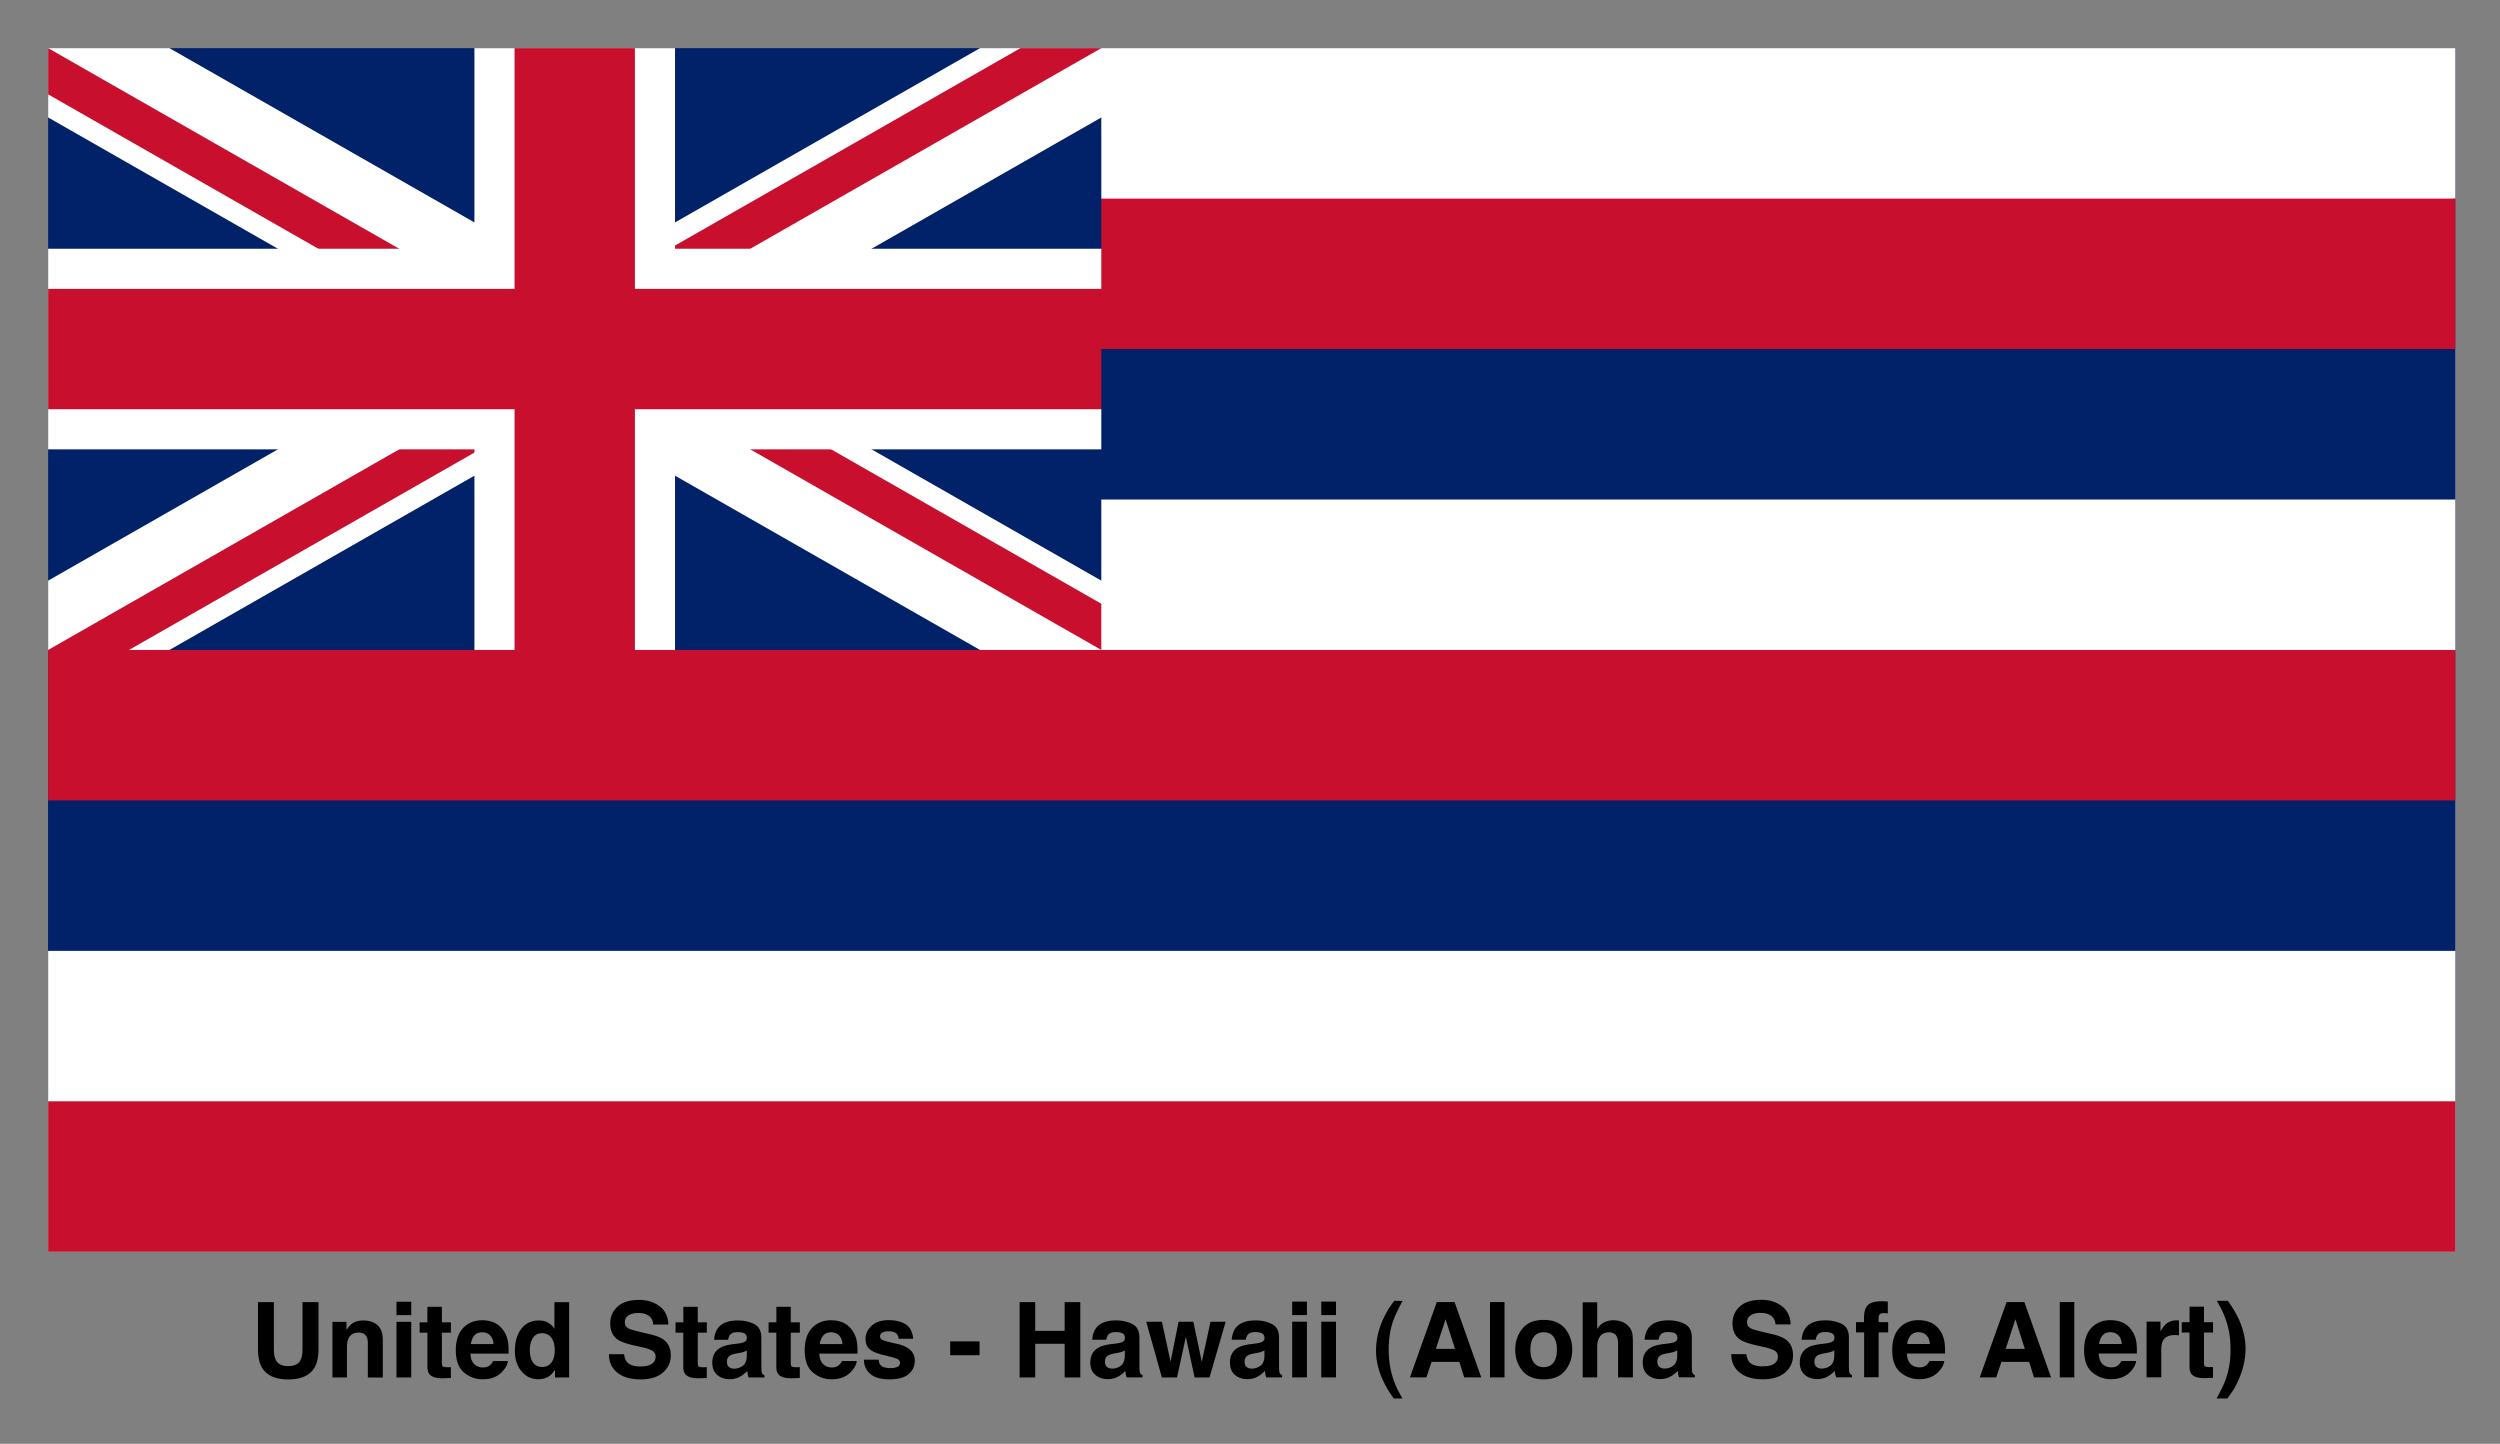
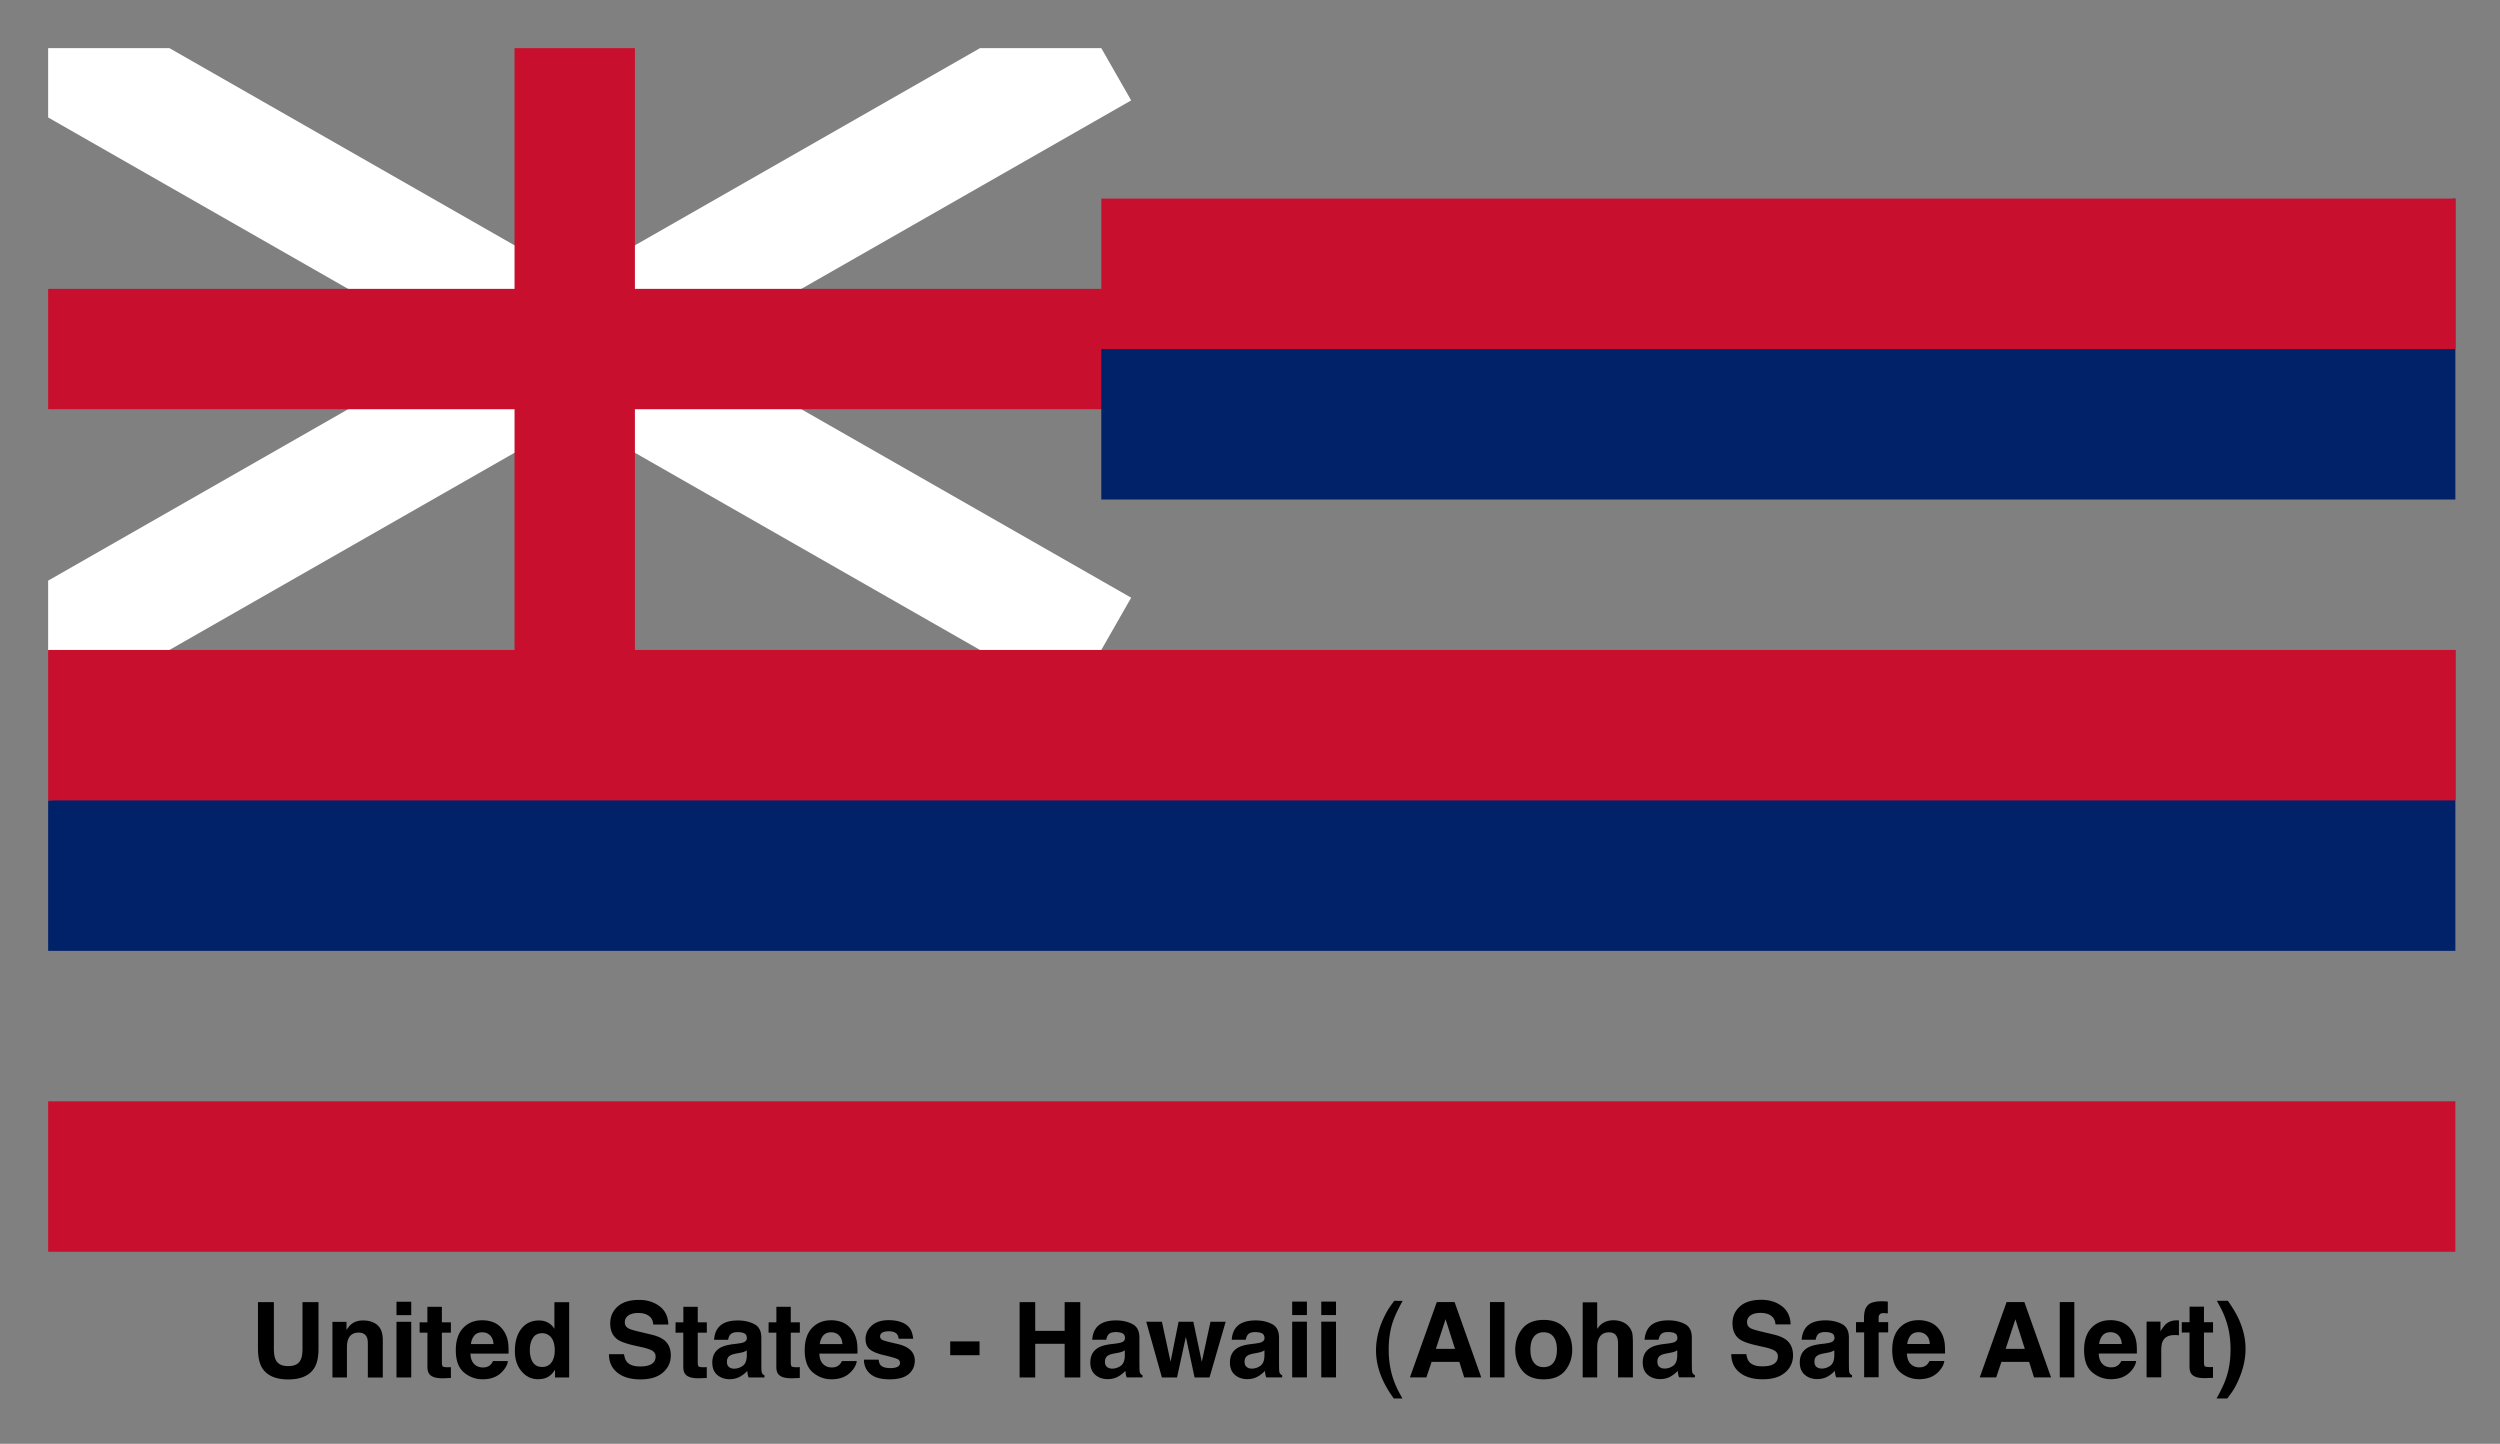
<svg xmlns="http://www.w3.org/2000/svg" role="img" viewBox="-0.96 -0.96 49.85 28.79">
  <rect x="-0.96" y="-0.96" width="49.85" height="28.79" fill="#808080" stroke="none" />
  <title>United States - Hawaii (Aloha Safe Alert) logo</title>
  <clipPath id="a">
    <path d="M0 0h24v15H0z" />
  </clipPath>
  <clipPath id="b">
-     <path d="M0 0v6h22v6h-1zm21 0H10.5v13H0v-1z" />
-   </clipPath>
-   <path fill="#012169" d="M0 0h48v24H0z" />
+     </clipPath>
  <path stroke="#fff" stroke-width="2.4" d="M0 0l21 12m0-12L0 12" clip-path="url(#a)" />
-   <path stroke="#c8102e" stroke-width="1.6" d="M0 0l21 12m0-12L0 12" clip-path="url(#b)" />
-   <path stroke="#fff" stroke-width="4" d="M10.5 0v15M0 6h24" />
  <path stroke="#c8102e" stroke-width="2.4" d="M10.5 0v15M0 6h24" />
-   <path fill="#fff" d="M21 12V9l3-3-3-3V0h27v24H0v-6z" />
  <path fill="#012169" d="M21 6v3h27V3zM0 15v3h48v-6z" />
  <path stroke="#c8102e" stroke-width="3" d="M21 4.5h27m-48 9h48m-48 9h48" />
  <path d="M4.184 25.005v.923c0 .16.025.284.074.373.093.163.27.245.53.245.26 0 .436-.082.529-.245.05-.089.074-.213.074-.373v-.923h-.319v.923c0 .103-.012.179-.037.226-.038.084-.121.126-.248.126-.128 0-.21-.042-.249-.126-.024-.048-.037-.123-.037-.226v-.923zm.604 0zm1.776.455c-.073-.06-.167-.09-.282-.09-.092 0-.168.022-.227.067-.033.025-.069.066-.106.123v-.162h-.28v1.109h.289v-.601c0-.069.009-.125.028-.169.037-.083.104-.125.203-.125.08 0 .134.028.163.086.016.031.023.076.023.134v.676h.298v-.748c0-.139-.037-.239-.11-.299zm-.389-.093zm1.065-.103v-.268H6.946v.268zm-.294.132v1.111h.294v-1.111zm.462.217h.155v.684c0 .069.017.121.049.154.05.052.144.076.281.071l.138-.005v-.217a.472.472 0 0 1-.029.002.935.935 0 0 1-.028.001c-.059 0-.094-.006-.106-.017-.011-.011-.017-.039-.017-.085v-.587h.18v-.207h-.18v-.309H7.562v.309h-.155zm1.091.056c.037-.042.089-.063.157-.063.062 0 .114.02.155.06.042.04.065.098.07.175h-.451c.009-.072.033-.129.07-.171zm.406-.251c-.074-.034-.157-.052-.25-.052-.156 0-.282.051-.38.154-.097.103-.146.25-.146.442 0 .205.054.353.162.444.108.091.233.137.374.137.171 0 .304-.054.399-.162.061-.068.096-.135.103-.201h-.296c-.016.033-.034.058-.054.076-.037.034-.086.051-.146.051-.056 0-.105-.014-.145-.042-.066-.045-.101-.123-.105-.234h.76c.001-.096-.002-.169-.009-.22-.013-.087-.041-.163-.085-.229-.048-.074-.109-.129-.183-.164zm-.229-.052zm1.291.048c-.052-.03-.112-.044-.179-.044-.146 0-.263.054-.35.163-.087.109-.131.258-.131.447 0 .164.044.299.133.404.089.105.198.157.328.157.079 0 .145-.015.198-.045.053-.03.1-.078.141-.144v.154h.282v-1.5h-.294v.53c-.032-.052-.075-.093-.127-.123zm.071.791c-.043.061-.105.092-.188.092-.082 0-.143-.031-.184-.092-.04-.061-.061-.143-.061-.246 0-.095.02-.175.06-.239.04-.064.102-.096.187-.096.056 0 .105.018.147.053.069.058.103.156.103.291 0 .097-.021.176-.064.238zm1.445-.162h-.3c0 .156.056.279.168.368.112.09.266.134.462.134.192 0 .34-.045.445-.136.105-.09.158-.205.158-.342 0-.134-.045-.236-.134-.307-.058-.045-.143-.082-.257-.109l-.259-.062c-.1-.024-.165-.044-.196-.062-.048-.027-.071-.067-.071-.12 0-.059.024-.104.072-.137.048-.033.113-.049.194-.049.073 0 .134.012.182.038.074.038.113.102.118.192h.302c-.005-.159-.064-.281-.176-.365-.112-.084-.247-.126-.405-.126-.19 0-.333.044-.431.133-.098.089-.147.201-.147.335 0 .148.05.256.152.325.06.041.168.08.324.115l.159.036c.093.02.161.044.205.07.043.027.065.066.065.115 0 .085-.044.143-.132.174-.046.016-.106.024-.18.024-.124 0-.211-.031-.262-.093-.028-.034-.046-.085-.056-.154zm.305-1.084zm.722.654h.155v.684c0 .069.016.121.049.154.05.052.144.076.281.071l.138-.005v-.217a.481.481 0 0 1-.029.002.936.936 0 0 1-.028.001c-.059 0-.094-.006-.106-.017-.012-.011-.017-.039-.017-.085v-.587h.181v-.207h-.181v-.309h-.287v.309h-.155zm1.421.354v.108c-.002.097-.029.164-.082.201-.053.037-.11.055-.173.055-.039 0-.073-.011-.1-.033-.028-.022-.041-.058-.041-.108 0-.056.023-.097.067-.123.027-.016.07-.029.132-.04l.065-.012c.032-.006.058-.013.077-.02a.313.313 0 0 0 .056-.028zm-.176-.136l-.099.012c-.112.014-.197.038-.255.072-.105.061-.158.16-.158.296 0 .105.033.187.098.244.066.057.149.086.249.086.079 0 .149-.018.212-.054.052-.03.099-.068.139-.111.002.025.005.048.008.067.003.02.01.041.018.063h.316v-.043c-.019-.009-.033-.02-.043-.034-.01-.013-.015-.039-.017-.077a4.488 4.488 0 0 1-.002-.128v-.509c0-.134-.047-.225-.142-.273-.094-.048-.202-.072-.324-.072-.187 0-.319.049-.395.147-.048.063-.075.142-.081.239h.28c.007-.043.02-.077.041-.102.029-.034.077-.051.146-.051.061 0 .108.009.139.026.032.017.047.049.047.094 0 .037-.021.065-.062.082-.023.01-.061.019-.115.025zm.015-.465zm.595.247h.155v.684c0 .069.016.121.049.154.05.052.144.076.281.071l.138-.005v-.217a.481.481 0 0 1-.029.002.936.936 0 0 1-.028.001c-.059 0-.094-.006-.106-.017-.012-.011-.017-.039-.017-.085v-.587h.181v-.207h-.181v-.309h-.287v.309h-.155zm1.091.056c.037-.042.089-.063.157-.063.062 0 .114.02.155.06.042.04.065.098.07.175h-.452c.01-.072.033-.129.07-.171zm.406-.251c-.074-.034-.157-.052-.25-.052-.156 0-.282.051-.38.154-.097.103-.146.25-.146.442 0 .205.054.353.162.444.108.091.232.137.374.137.171 0 .304-.054.399-.162.061-.068.095-.135.103-.201h-.296c-.016.033-.034.058-.054.076-.037.034-.086.051-.146.051-.057 0-.105-.014-.145-.042-.066-.045-.101-.123-.105-.234h.76c.001-.096-.002-.169-.009-.22-.013-.087-.041-.163-.085-.229-.048-.074-.11-.129-.183-.164zm-.229-.052zm.928.786h-.294c0 .114.041.208.125.282.083.074.212.11.387.11.171 0 .298-.035.379-.104.082-.07.123-.159.123-.27 0-.083-.029-.153-.086-.209-.058-.055-.144-.096-.26-.123-.173-.038-.274-.065-.303-.081-.029-.015-.043-.039-.043-.072 0-.027.013-.05.04-.07.027-.019.072-.029.135-.029.077 0 .131.019.163.059.017.022.028.051.032.089h.29c-.013-.136-.063-.231-.15-.287-.087-.055-.2-.083-.339-.083-.146 0-.259.037-.34.111-.08.074-.121.162-.121.264 0 .087.026.154.077.2.052.047.14.086.266.117.174.041.275.071.303.088.027.017.041.042.041.074 0 .034-.017.059-.05.076-.034.017-.079.026-.136.026-.097 0-.164-.019-.2-.058-.02-.022-.034-.058-.04-.11zm.222-.786zm1.204.421v.275h.585v-.275zm1.384.719h.311v-.67h.587v.67h.312v-1.502h-.312v.573h-.587v-.573h-.311zm2.098-.54v.108c-.002.097-.03.164-.082.201-.052.037-.11.055-.172.055-.039 0-.073-.011-.101-.033-.028-.022-.041-.058-.041-.108 0-.056.022-.097.067-.123.026-.016.07-.029.131-.04l.065-.012c.033-.006.058-.013.077-.02a.334.334 0 0 0 .056-.028zm-.176-.136l-.099.012c-.112.014-.197.038-.255.072-.105.061-.158.16-.158.296 0 .105.033.187.099.244.066.057.148.086.249.086.079 0 .15-.018.212-.054a.6.6 0 0 0 .139-.111c.002.025.005.048.008.067.003.02.01.041.018.063h.316v-.043c-.019-.009-.033-.02-.043-.034-.01-.013-.015-.039-.017-.077-.001-.05-.002-.093-.002-.128v-.509c0-.134-.047-.225-.141-.273-.094-.048-.203-.072-.324-.072-.187 0-.318.049-.395.147-.048.063-.075.142-.081.239h.28c.007-.043.021-.077.041-.102.028-.034.077-.051.146-.051.061 0 .108.009.139.026.032.017.047.049.047.094 0 .037-.021.065-.062.082-.023.01-.062.019-.115.025zm.015-.465zm1.233.03l-.16.797-.173-.797h-.312l.312 1.111h.302l.176-.809.174.809h.298l.322-1.111h-.303l-.173.8-.169-.8zm1.712.571v.108c-.002.097-.029.164-.082.201-.052.037-.11.055-.173.055-.039 0-.073-.011-.1-.033-.028-.022-.041-.058-.041-.108 0-.056.022-.097.067-.123.026-.016.07-.029.131-.04l.065-.012c.033-.006.058-.013.077-.02a.321.321 0 0 0 .055-.028zm-.176-.136l-.099.012c-.112.014-.197.038-.255.072-.105.061-.158.16-.158.296 0 .105.033.187.098.244.066.057.149.086.249.086.079 0 .15-.018.212-.054a.588.588 0 0 0 .139-.111.842.842 0 0 0 .008.067c.003.02.01.041.019.063h.316v-.043c-.019-.009-.033-.02-.043-.034-.01-.013-.015-.039-.017-.077a4.488 4.488 0 0 1-.002-.128v-.509c0-.134-.047-.225-.142-.273-.094-.048-.202-.072-.324-.072-.187 0-.319.049-.396.147-.048.063-.075.142-.081.239h.28c.007-.043.02-.077.041-.102.028-.034.077-.051.145-.051.061 0 .108.009.139.026.032.017.048.049.048.094 0 .037-.021.065-.062.082-.023.01-.061.019-.115.025zm.015-.465zm1.008-.103v-.268h-.294v.268zm-.294.132v1.111h.294v-1.111zm.874-.132v-.268h-.294v.268zm-.294.132v1.111h.294v-1.111zm1.224-.03c-.088.204-.132.405-.132.603 0 .172.034.343.102.513.058.146.142.294.252.445h.172l-.062-.114c-.086-.157-.145-.322-.178-.494-.022-.112-.033-.234-.033-.368 0-.206.028-.393.085-.56.034-.1.098-.236.192-.409l-.167-.002-.072.1c-.056.078-.109.174-.158.286zm1.061.573l.194-.591.188.591zm.019-.934l-.536 1.502h.328l.104-.309h.553l.097.309h.34l-.532-1.502zm.175 0zm1.175 1.502v-1.502h-.29v1.502zm.977-.295c-.045.06-.111.091-.196.091s-.15-.03-.196-.091c-.046-.061-.069-.146-.069-.258 0-.111.023-.197.069-.257.046-.06.111-.09.196-.09.085 0 .15.03.196.09.045.06.068.146.068.257 0 .112-.023.197-.068.258zm.232.16c.094-.116.141-.255.141-.418 0-.16-.047-.299-.141-.417-.094-.117-.236-.176-.427-.176-.191 0-.333.059-.427.176-.094.118-.141.256-.141.417 0 .163.047.303.141.418.094.116.236.174.427.174.191 0 .333-.058.427-.174zm-.427-1.005zm1.574.037c-.056-.024-.118-.036-.187-.036-.061 0-.119.013-.175.038-.055.025-.104.07-.146.135v-.531h-.289v1.497h.289v-.601c0-.095.02-.168.06-.22.04-.051.098-.077.175-.077.074 0 .124.026.151.077.02.037.03.085.03.145v.676h.296v-.652c0-.099-.003-.171-.01-.214-.007-.044-.025-.086-.056-.128-.036-.049-.082-.085-.138-.109zm1.088.563v.108c-.002.097-.029.164-.082.201-.052.037-.11.055-.172.055-.039 0-.073-.011-.101-.033-.028-.022-.041-.058-.041-.108 0-.056.022-.097.067-.123.026-.016.07-.029.131-.04l.065-.012c.033-.006.058-.013.077-.02a.321.321 0 0 0 .055-.028zm-.176-.136l-.099.012c-.112.014-.197.038-.255.072-.105.061-.158.16-.158.296 0 .105.033.187.099.244.066.057.148.086.249.086.079 0 .15-.018.212-.054a.595.595 0 0 0 .139-.111c.002.025.005.048.008.067.003.02.009.041.018.063h.316v-.043c-.019-.009-.033-.02-.043-.034-.01-.013-.015-.039-.017-.077-.001-.05-.002-.093-.002-.128v-.509c0-.134-.047-.225-.141-.273-.094-.048-.203-.072-.324-.072-.187 0-.319.049-.395.147-.048.063-.075.142-.082.239h.28c.007-.043.021-.077.041-.102.028-.034.077-.051.146-.051.061 0 .107.009.139.026.032.017.048.049.048.094 0 .037-.021.065-.062.082-.023.01-.061.019-.115.025zm.015-.465zm1.539.677h-.3c0 .156.056.279.168.368.112.09.266.134.461.134.192 0 .34-.045.445-.136.105-.09.157-.205.157-.342 0-.134-.045-.236-.134-.307-.058-.045-.143-.082-.257-.109l-.259-.062c-.1-.024-.165-.044-.196-.062-.048-.027-.071-.067-.071-.12 0-.059.024-.104.072-.137.048-.033.113-.049.194-.049.073 0 .134.012.183.038.073.038.113.102.118.192h.302c-.005-.159-.064-.281-.176-.365-.112-.084-.247-.126-.405-.126-.19 0-.333.044-.431.133-.098.089-.147.201-.147.335 0 .148.05.256.152.325.06.041.168.08.324.115l.159.036c.093.02.161.044.205.07.043.027.065.066.065.115 0 .085-.044.143-.132.174-.046.016-.106.024-.18.024-.124 0-.211-.031-.262-.093-.028-.034-.046-.085-.056-.154zm.305-1.084zm1.449 1.008v.108c-.002.097-.029.164-.082.201-.052.037-.11.055-.172.055-.039 0-.073-.011-.101-.033-.028-.022-.041-.058-.041-.108 0-.056.022-.097.067-.123.026-.016.07-.029.131-.04l.065-.012c.033-.006.058-.013.077-.02a.321.321 0 0 0 .055-.028zm-.176-.136l-.099.012c-.112.014-.197.038-.255.072-.105.061-.158.16-.158.296 0 .105.033.187.099.244.066.057.148.086.249.086.079 0 .15-.018.212-.054a.595.595 0 0 0 .139-.111c.002.025.005.048.008.067.003.02.01.041.018.063h.316v-.043c-.019-.009-.033-.02-.043-.034-.01-.013-.015-.039-.017-.077-.001-.05-.002-.093-.002-.128v-.509c0-.134-.047-.225-.141-.273-.094-.048-.203-.072-.324-.072-.187 0-.318.049-.395.147-.048.063-.075.142-.082.239h.28c.007-.043.021-.077.041-.102.028-.034.077-.051.146-.051.061 0 .107.009.139.026.032.017.048.049.048.094 0 .037-.021.065-.062.082-.023.01-.062.019-.115.025zm.015-.465zm1.168-.375a.646.646 0 0 0-.05-.002c-.161 0-.263.033-.305.1-.04.045-.06.127-.06.245v.071h-.159v.205h.162v.895h.289v-.895h.19v-.205h-.19v-.094c0-.022.007-.042.022-.06.015-.018.041-.026.079-.025.039.001.066.003.082.005v-.236a3.109 3.109 0 0 0-.061-.004zm.517.678c.037-.042.089-.063.156-.063.062 0 .114.02.155.06.042.04.065.098.07.175h-.451c.01-.072.033-.129.07-.171zm.406-.251c-.074-.034-.157-.052-.25-.052-.156 0-.282.051-.379.154-.098.103-.146.25-.146.442 0 .205.054.353.162.444.108.091.233.137.374.137.171 0 .304-.054.4-.162.061-.068.095-.135.103-.201h-.296c-.016.033-.034.058-.054.076-.037.034-.086.051-.146.051-.056 0-.104-.014-.145-.042-.066-.045-.101-.123-.105-.234h.76c.001-.096-.002-.169-.009-.22-.013-.087-.041-.163-.085-.229-.048-.074-.109-.129-.183-.164zm-.229-.052zm1.716.573l.194-.591.188.591zm.019-.934l-.536 1.502h.328l.104-.309h.553l.097.309h.34l-.532-1.502zm.175 0zm1.175 1.502v-1.502h-.29v1.502zm.565-.838c.037-.042.089-.063.156-.063.062 0 .114.02.155.06.042.04.065.098.07.175h-.452c.01-.072.033-.129.07-.171zm.406-.251c-.074-.034-.157-.052-.25-.052-.156 0-.282.051-.38.154-.097.103-.146.25-.146.442 0 .205.054.353.162.444.108.091.233.137.374.137.171 0 .304-.054.399-.162.061-.068.095-.135.103-.201h-.296c-.016.033-.034.058-.054.076-.037.034-.086.051-.146.051-.056 0-.105-.014-.145-.042-.066-.045-.101-.123-.105-.234h.76c.001-.096-.001-.169-.009-.22-.013-.087-.041-.163-.085-.229-.048-.074-.109-.129-.183-.164zm-.229-.052zm1.319.003c-.004-0-.008-0-.014-0-.087 0-.158.023-.212.068-.033.027-.072.078-.117.152v-.194h-.277v1.111h.292v-.531c0-.089.011-.155.034-.198.04-.076.119-.114.235-.114a.9.9 0 0 1 .035.001.969.969 0 0 1 .049.004v-.297c-.013-.001-.021-.001-.025-.002zm.081.243h.155v.684c0 .069.016.121.049.154.05.052.144.076.281.071l.138-.005v-.217a.472.472 0 0 1-.029.002.954.954 0 0 1-.028.001c-.059 0-.094-.006-.106-.017-.012-.011-.017-.039-.017-.085v-.587h.181v-.207h-.181v-.309h-.287v.309h-.155zm1.154-.229c-.054-.125-.132-.259-.235-.403h-.219l.062.114c.086.157.145.321.179.493.022.113.032.236.032.369 0 .208-.03.399-.091.574-.035.103-.098.236-.188.397h.215l.072-.099c.047-.06.097-.149.15-.267.094-.211.141-.419.141-.624 0-.186-.04-.371-.119-.554z" />
</svg>